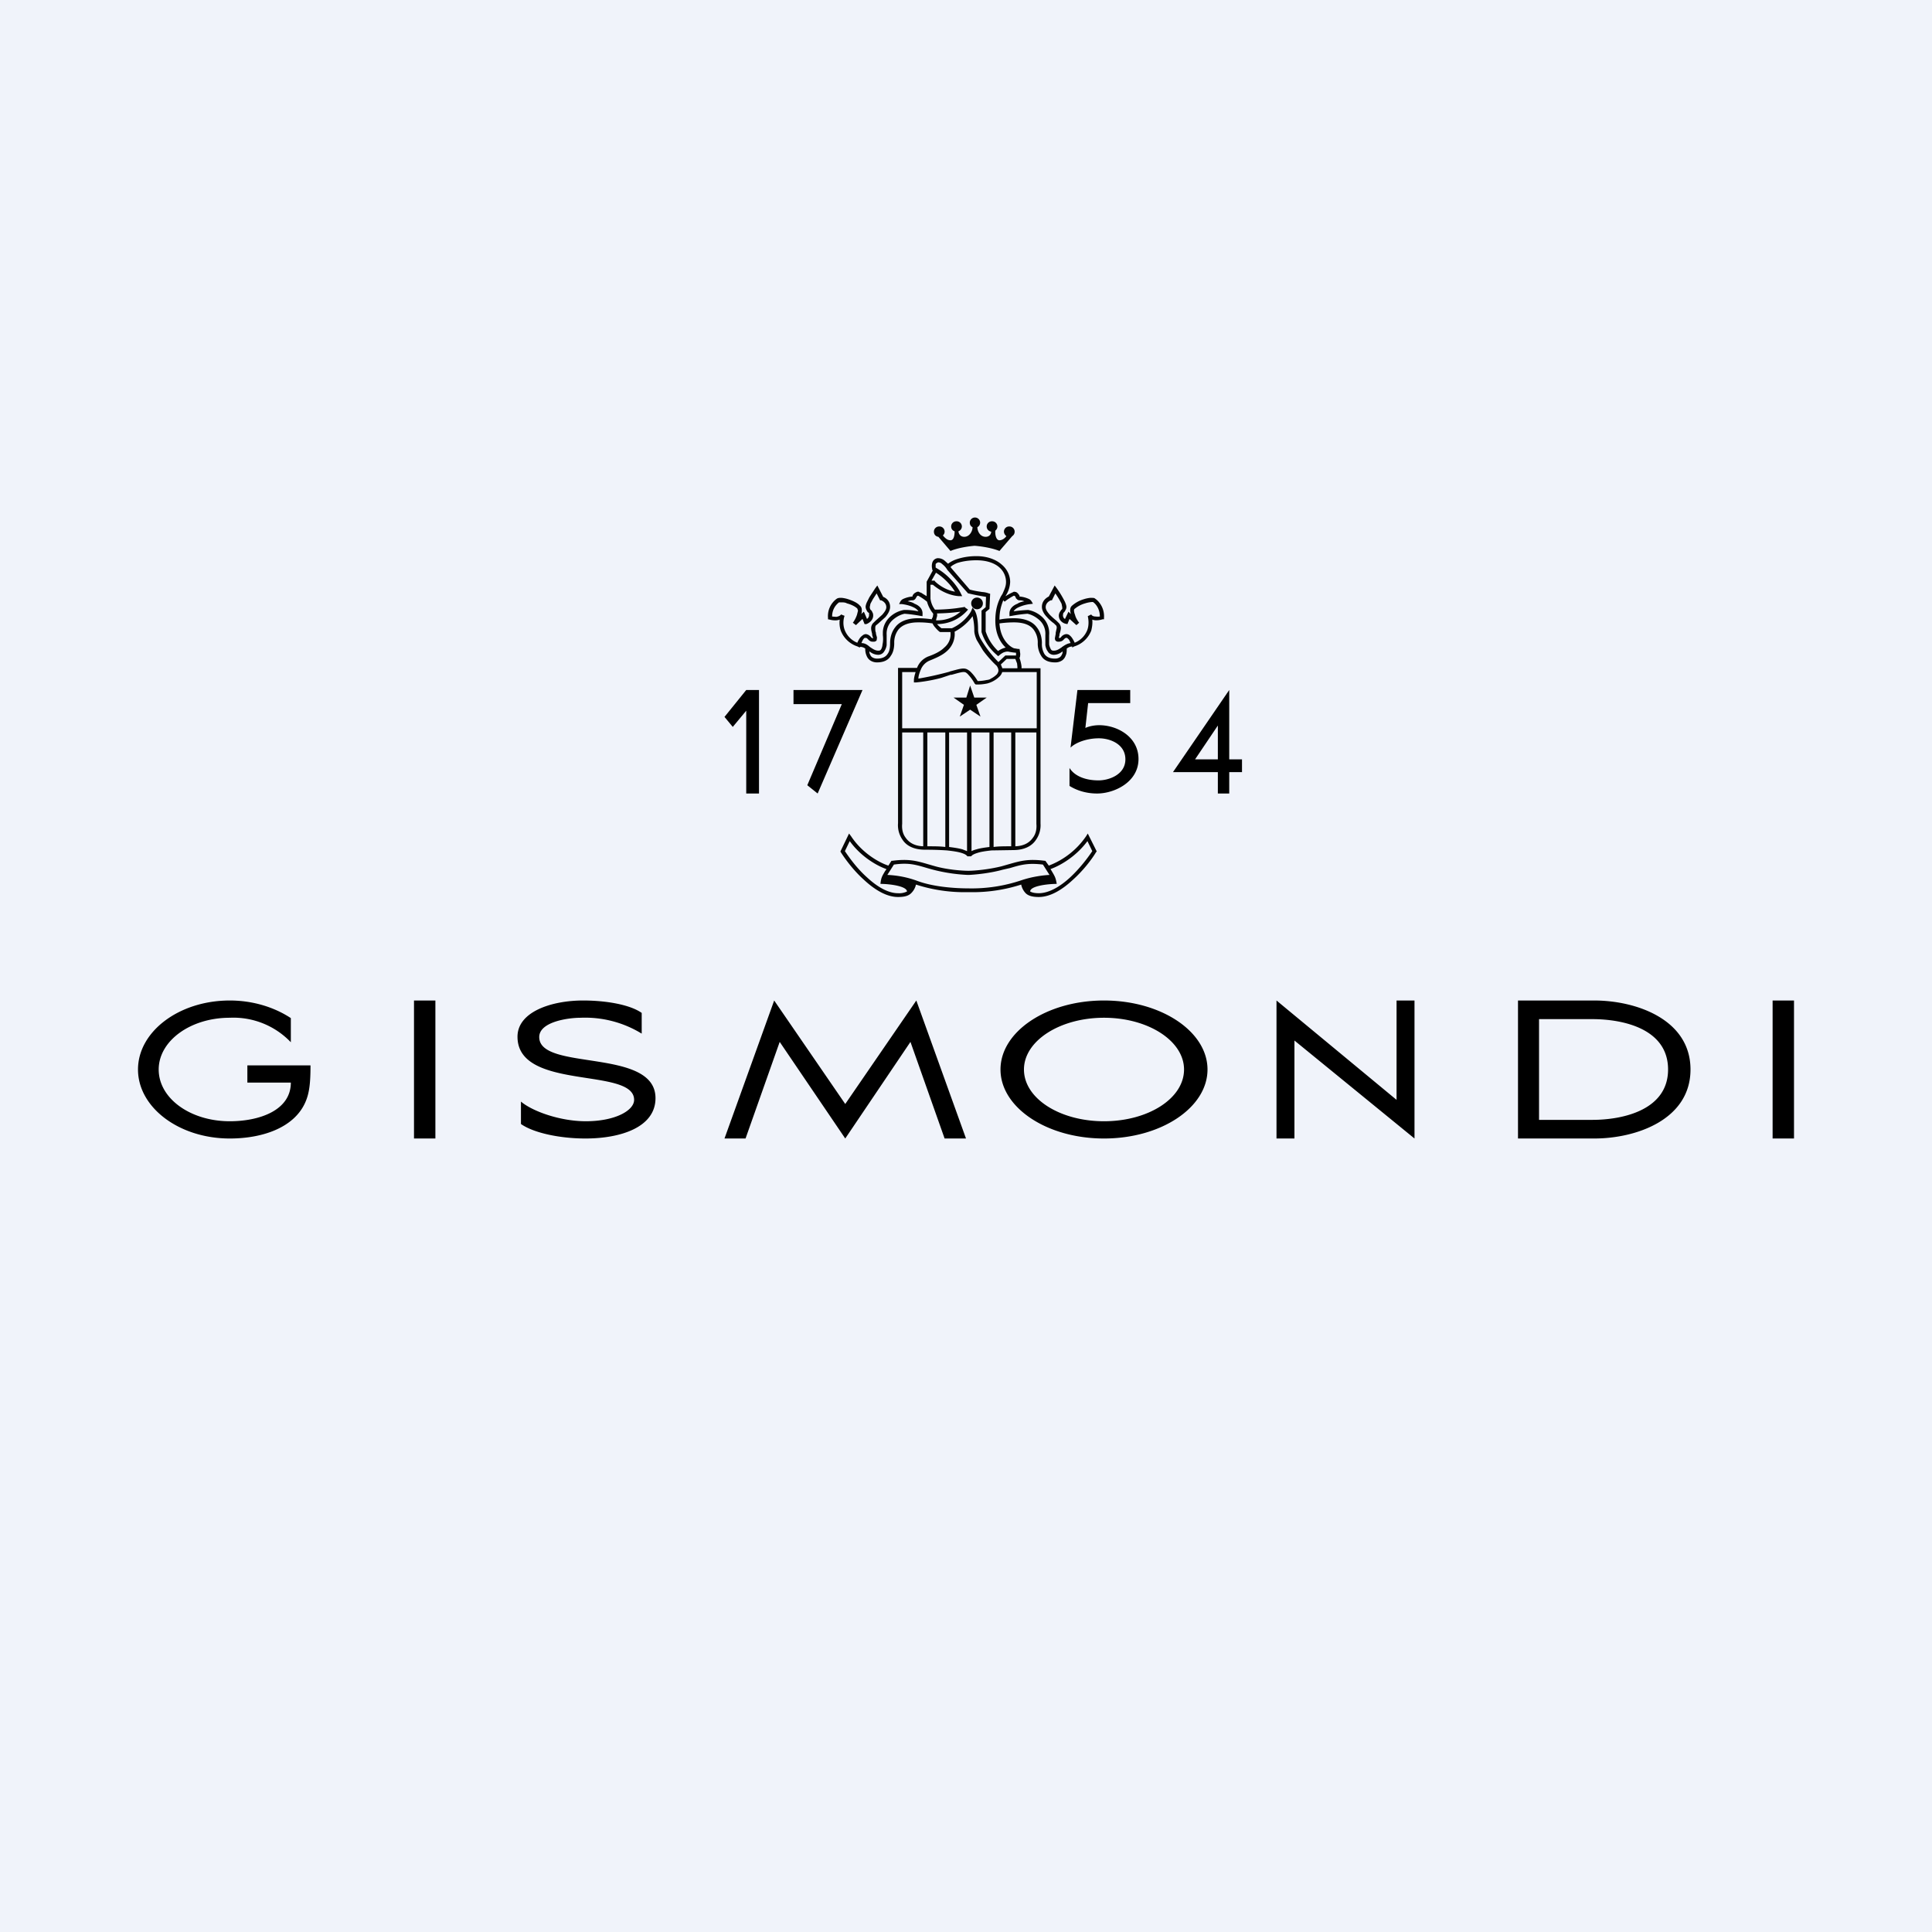
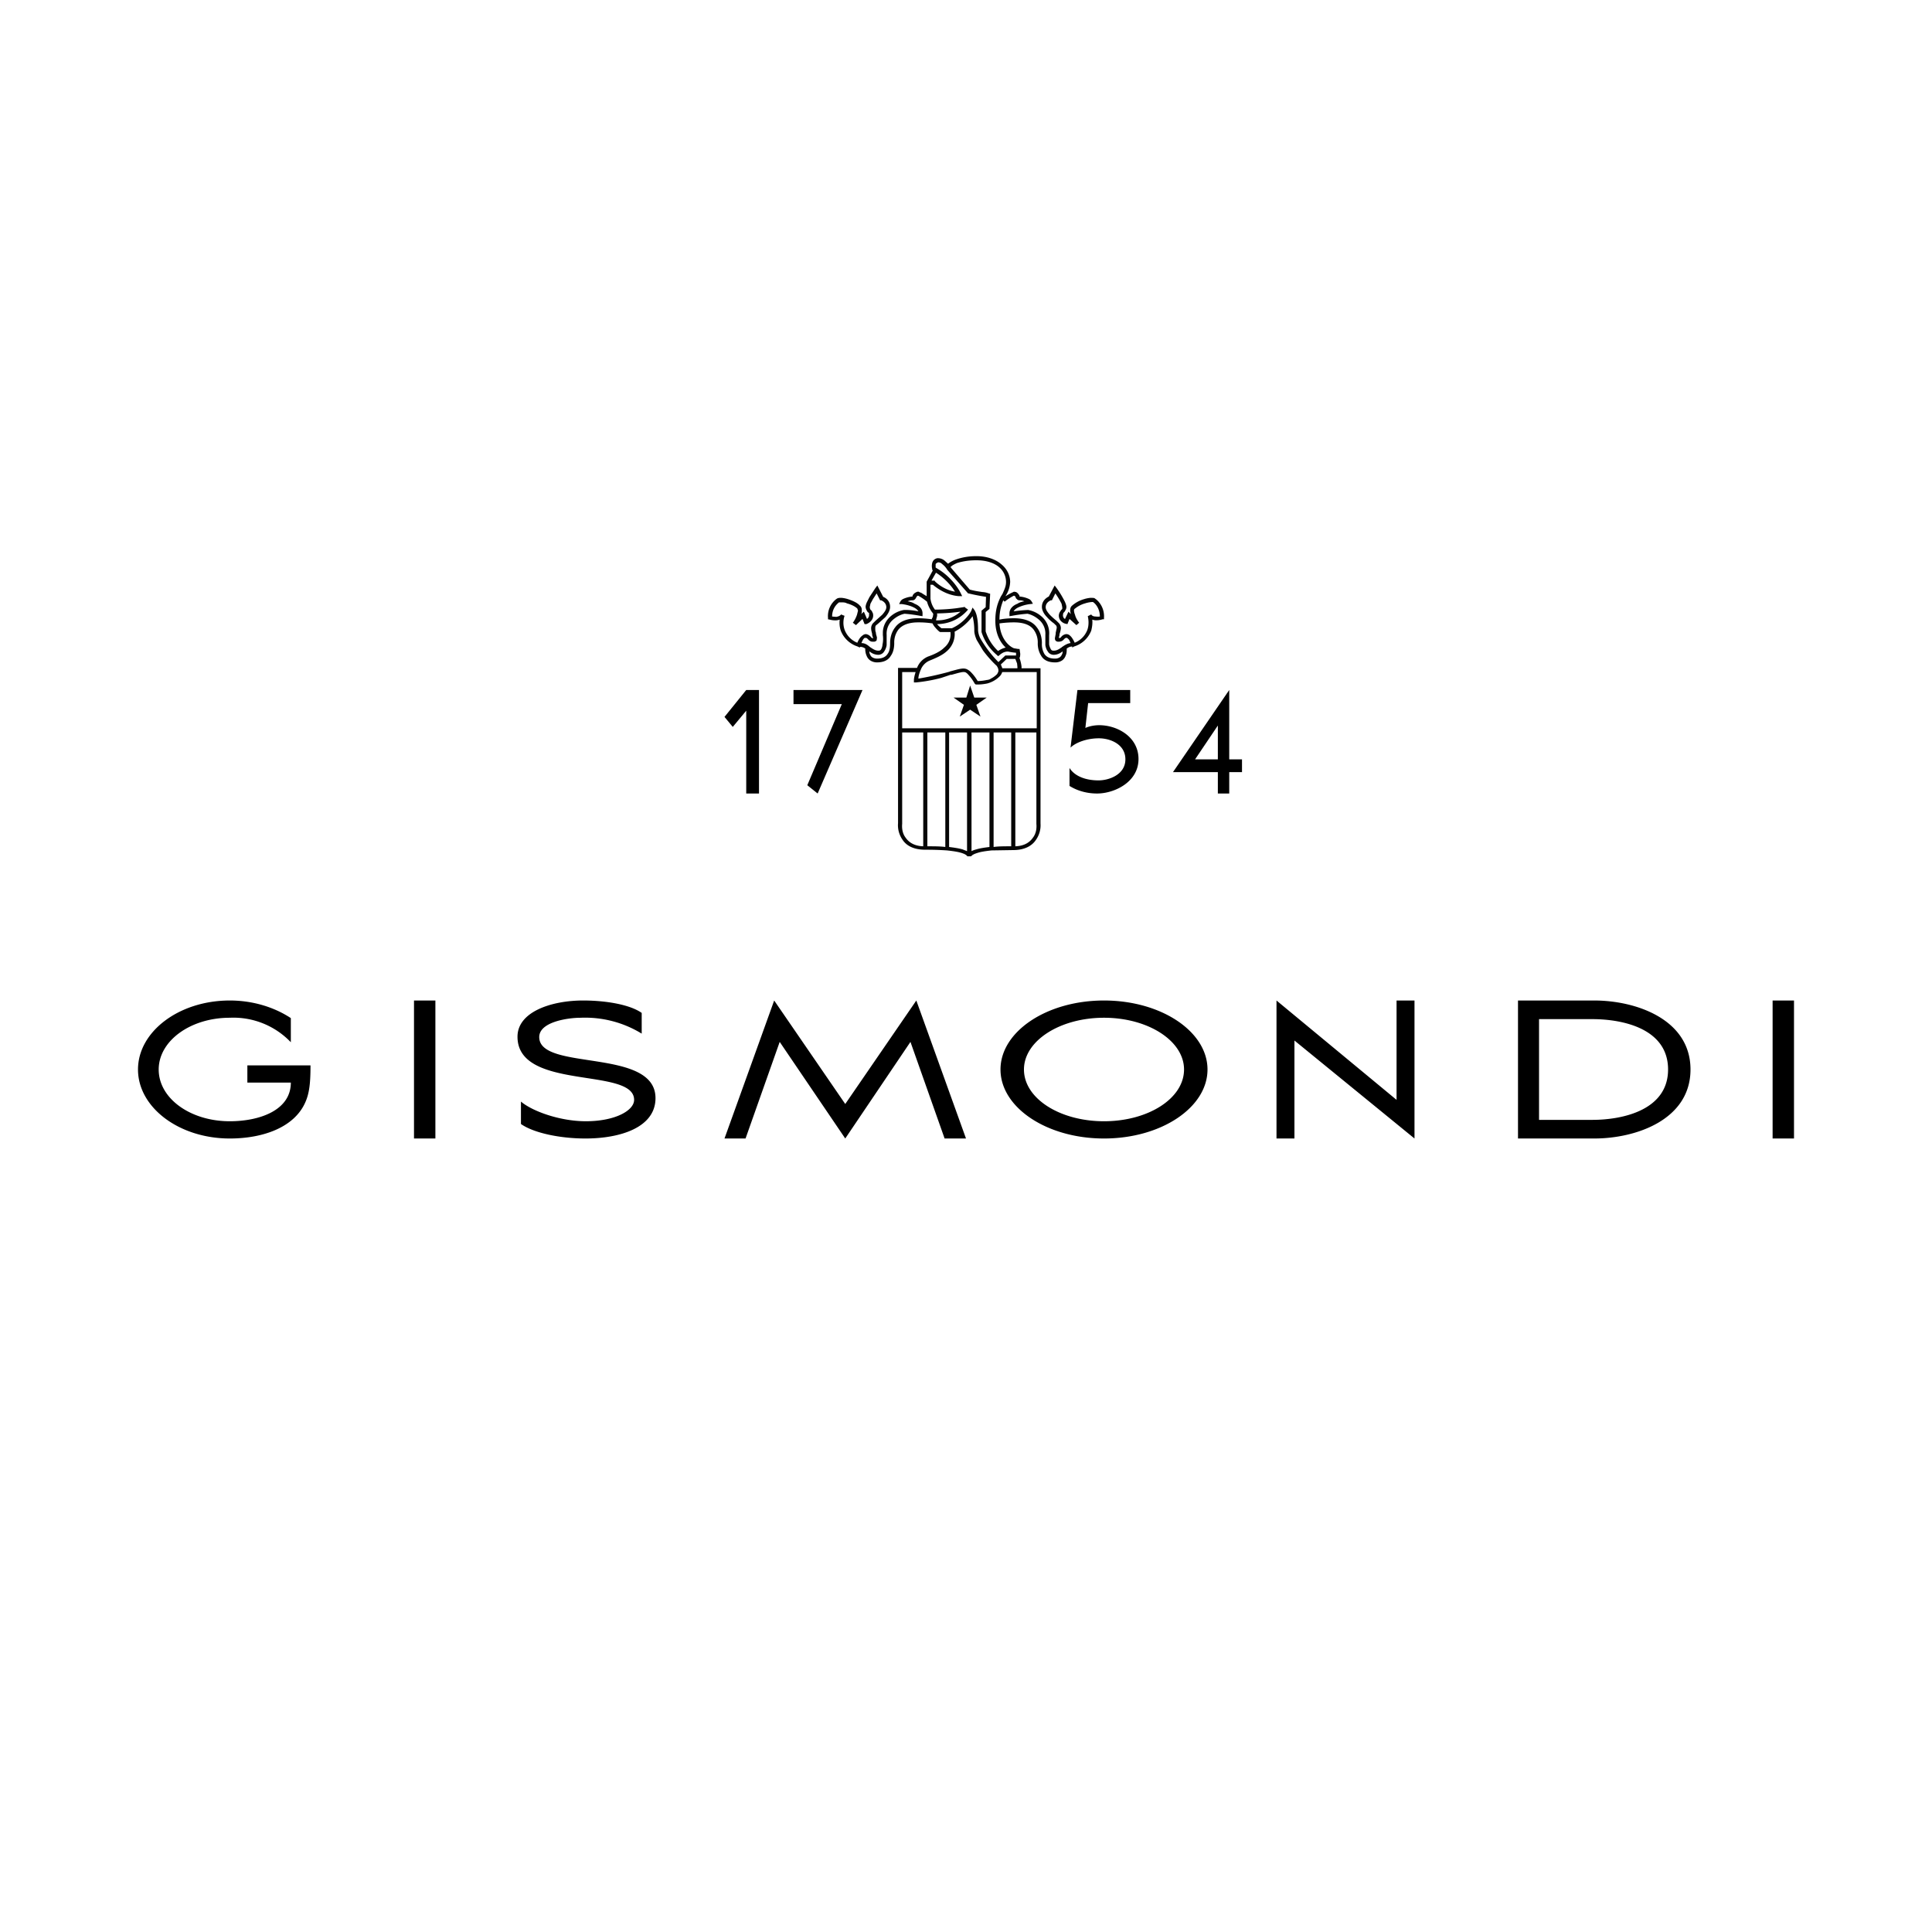
<svg xmlns="http://www.w3.org/2000/svg" width="56" height="56" viewBox="0 0 56 56">
-   <path fill="#F0F3FA" d="M0 0h56v56H0z" />
  <path d="M52 33h-.62v-4H52v4ZM46.21 33H44v-4h2.21c1.22 0 2.79.55 2.79 2s-1.57 2-2.79 2Zm-1.6-3.46v2.92h1.54c.92 0 2.2-.3 2.2-1.46 0-1.17-1.28-1.46-2.2-1.46H44.6ZM37.52 33H37v-4l3.48 2.88V29H41v4l-3.48-2.84V33ZM29 31c0-1.1 1.34-2 3-2s3 .9 3 2-1.34 2-3 2-3-.9-3-2Zm.68 0c0 .84 1.04 1.5 2.32 1.5 1.28 0 2.32-.66 2.32-1.5 0-.83-1.04-1.5-2.32-1.5-1.28 0-2.32.67-2.32 1.5ZM22.6 30.2l-.99 2.8H21l1.44-4 2.06 3 2.06-3L28 33h-.62l-.99-2.8L24.5 33l-1.9-2.8ZM19 31.83c0 .85-1.02 1.17-2.03 1.17-.74 0-1.5-.16-1.87-.42v-.65c.33.28 1.13.57 1.88.57.85 0 1.4-.31 1.4-.62 0-.96-3.38-.25-3.38-1.83 0-.73 1-1.05 1.9-1.05.67 0 1.36.12 1.7.36v.6a3.14 3.14 0 0 0-1.77-.46c-.37 0-1.2.12-1.2.56 0 1 3.37.3 3.37 1.77ZM12.62 33H12v-4h.62v4ZM4.6 31c0 .84.92 1.5 2.06 1.5.85 0 1.77-.31 1.77-1.12H7.17v-.5H9c0 .5-.03.8-.15 1.07-.32.73-1.23 1.05-2.19 1.05C5.19 33 4 32.1 4 31s1.19-2 2.66-2c.68 0 1.3.2 1.77.51v.7a2.3 2.3 0 0 0-1.77-.71c-1.14 0-2.06.67-2.06 1.5ZM35.63 22.38V23h-.33v-.62H34L35.63 20v2.01H36v.37h-.37Zm-.33-.37v-.98l-.66.98h.66ZM31 22.26c.15.24.47.36.84.36.31 0 .78-.17.78-.61 0-.44-.44-.61-.77-.61-.34 0-.67.12-.82.27l.2-1.67h1.53v.38h-1.22l-.08.72c.11-.05.26-.08.4-.08.53 0 1.14.34 1.14.98 0 .67-.7 1-1.2 1-.28 0-.56-.07-.8-.22v-.52ZM23.7 23l-.3-.24 1-2.35H23V20h2l-1.3 3ZM22 23h-.37v-2.4l-.39.47-.24-.29.63-.78H22v3Z" />
  <path fill-rule="evenodd" d="m27.38 16.25.1.09a.79.79 0 0 1 .22-.12c.14-.05.34-.1.6-.1.32 0 .57.1.73.24.17.14.25.33.25.51a.8.8 0 0 1-.13.4v.01a1.42 1.42 0 0 1 .2-.11l.04-.02.06.01c.06.03.08.08.1.1v.03a.8.8 0 0 1 .27.07c.03.01.06.04.08.07l.04.07-.08.01c-.1.01-.22.04-.33.09-.07.03-.12.07-.15.12a4.04 4.04 0 0 1 .42-.04.8.8 0 0 1 .38.18.64.64 0 0 1 .23.55v.27c.01.06.03.1.05.14.02.03.04.04.08.04.1 0 .16-.05.24-.1v-.01h.01c.07-.05.15-.1.24-.11a.64.64 0 0 0-.04-.09.23.23 0 0 0-.05-.05c-.02-.02-.02-.01-.03-.01-.03 0-.04.01-.07.04a.23.23 0 0 1-.06.05.23.23 0 0 1-.1.02.1.1 0 0 1-.09-.04.12.12 0 0 1-.01-.08l.02-.11v-.03l.03-.14c0-.04-.01-.07-.03-.08l-.05-.05c-.07-.05-.14-.11-.2-.18-.08-.08-.15-.19-.15-.3 0-.17.12-.26.2-.3l.17-.32.06.08a2.74 2.74 0 0 1 .24.4c.02.05.04.1.04.14 0 .04-.01.07-.03.1a.2.2 0 0 1-.04.06.1.1 0 0 0-.02.02l-.01.06c0 .06.03.1.06.11l.1-.21.07.07a.42.42 0 0 1-.02-.11c0-.05.01-.1.06-.14a.9.9 0 0 1 .33-.18.9.9 0 0 1 .18-.04.4.4 0 0 1 .08 0c.02 0 .05 0 .07.02.11.07.28.27.26.56v.04h-.04a.6.6 0 0 1-.21.03.4.4 0 0 1-.09-.02c.01.1 0 .2-.03.32a.78.78 0 0 1-.5.46l-.05.03v-.03c-.06 0-.11.02-.16.06 0 .06 0 .14-.03.2a.29.29 0 0 1-.1.14.35.35 0 0 1-.21.06c-.2 0-.33-.07-.4-.19a.67.67 0 0 1-.1-.37.62.62 0 0 0-.12-.39c-.09-.12-.26-.21-.57-.21-.19 0-.35.02-.42.03.03.46.29.67.42.72l.12.02h.04l.01.04c0 .04.02.1.01.14 0 .02 0 .05-.02.08a1.16 1.16 0 0 1 .06.25v.05h.55v4.5a.73.73 0 0 1-.13.47c-.11.17-.32.3-.66.3l-.63.01c-.18.02-.31.04-.4.07-.1.03-.16.06-.19.1h-.11c-.03-.04-.08-.07-.18-.1-.1-.03-.23-.05-.41-.07a8.85 8.85 0 0 0-.63-.02c-.34 0-.55-.12-.66-.29a.73.73 0 0 1-.13-.48v-4.5h.55a.58.58 0 0 1 .32-.33c.17-.06.35-.14.47-.26.12-.1.2-.25.18-.45h-.3l-.02-.01a.88.88 0 0 1-.12-.12.45.45 0 0 1-.08-.12 2.6 2.6 0 0 0-.42-.03c-.31 0-.48.1-.57.21a.62.62 0 0 0-.12.39c0 .12-.02.26-.1.37-.07.12-.2.19-.4.19a.35.35 0 0 1-.2-.06.29.29 0 0 1-.1-.13.47.47 0 0 1-.04-.21.24.24 0 0 0-.15-.05l-.01.02-.06-.03a.78.78 0 0 1-.49-.46.73.73 0 0 1-.03-.32.4.4 0 0 1-.09.02.6.6 0 0 1-.2-.02l-.05-.01v-.04a.62.62 0 0 1 .26-.56.18.18 0 0 1 .07-.02.4.4 0 0 1 .08 0 .9.9 0 0 1 .18.04c.12.04.26.1.33.18.05.04.06.09.06.14 0 .04 0 .08-.02.11l.08-.07.09.21a.13.13 0 0 0 .06-.11v-.06a.1.1 0 0 0-.03-.02.2.2 0 0 1-.04-.06.23.23 0 0 1-.03-.1c0-.04.02-.1.04-.14l.07-.14.17-.26.06-.08.17.33c.08.03.2.12.2.29 0 .11-.07.22-.14.3l-.2.18-.06.05c-.02.01-.03.04-.03.08 0 .05 0 .1.02.14v.03l.03.11-.01.08a.1.1 0 0 1-.09.04c-.04 0-.07 0-.1-.02a.23.23 0 0 1-.06-.05c-.03-.03-.04-.04-.07-.04h-.03a.23.23 0 0 0-.05.06.64.64 0 0 0-.04.09c.1 0 .17.05.23.1l.01.01c.09.06.16.11.25.11.04 0 .06-.01.08-.04a.33.33 0 0 0 .04-.14c.02-.09.02-.19.01-.27v-.07c0-.2.1-.37.23-.48a.8.8 0 0 1 .38-.18h.1a1.97 1.97 0 0 1 .32.04c-.03-.05-.08-.09-.15-.12-.1-.05-.24-.08-.33-.09h-.08l.04-.08a.19.19 0 0 1 .08-.07.8.8 0 0 1 .27-.07v-.02a.19.19 0 0 1 .1-.1.11.11 0 0 1 .06-.02c.01 0 .03 0 .05.02.03 0 .07.03.1.05l.1.06v-.42l.18-.33-.02-.01v-.03a.35.35 0 0 1 0-.17.2.2 0 0 1 .05-.09.19.19 0 0 1 .1-.05.3.3 0 0 1 .21.07Zm-.84 3.23h-.39v1.63h3.9v-1.63h-1a.3.3 0 0 1-.07.12.79.79 0 0 1-.36.21 1.37 1.37 0 0 1-.34.03l-.02-.02s-.02-.01-.02-.03l-.02-.03a1.18 1.18 0 0 0-.15-.2.29.29 0 0 0-.08-.07c-.05-.02-.11-.01-.23.02l-.18.05h-.03l-.27.09c-.34.09-.62.12-.72.13h-.07v-.06c0-.06.02-.15.05-.24Zm2.51-.11h.44v-.04l-.01-.1-.05-.13h-.25l-.17.16.04.1Zm-.08-1.41c0-.26.06-.43.11-.56l.04.04a1.6 1.6 0 0 1 .26-.17.1.1 0 0 1 .03 0l.03.04c0 .02.01.04.03.05a.1.1 0 0 0 .07.04c.03 0 .09 0 .15.03-.07.01-.14.03-.2.07-.13.05-.24.15-.23.3v.06l.07-.01a4.05 4.05 0 0 1 .45-.06c.1.02.21.07.32.16a.53.53 0 0 1 .2.45v.3c.01.06.03.13.07.18.03.06.1.1.17.1.11 0 .2-.05.26-.1 0 .03 0 .06-.02.09a.18.18 0 0 1-.06.08.24.24 0 0 1-.14.04c-.17 0-.26-.06-.31-.14a.57.57 0 0 1-.07-.31c0-.13-.03-.31-.15-.46-.11-.15-.32-.26-.66-.26-.18 0-.34.02-.42.04Zm-2.1-.52a1.58 1.58 0 0 0-.25-.17.1.1 0 0 0-.03 0l-.03.04a.2.2 0 0 1-.03.05.1.1 0 0 1-.07.04c-.03 0-.09 0-.15.03.07.01.14.03.2.07.13.05.24.15.23.3v.06l-.07-.01a4.05 4.05 0 0 0-.45-.06c-.1.02-.21.07-.32.16a.53.53 0 0 0-.2.45v.3a.44.44 0 0 1-.07.18.2.2 0 0 1-.17.1c-.11 0-.2-.05-.26-.1 0 .03 0 .06.02.09.01.03.03.06.06.08.03.02.08.04.14.04.17 0 .26-.06.31-.14.06-.08.07-.2.07-.31 0-.13.03-.31.15-.46.11-.15.32-.26.66-.26.17 0 .32.02.4.03 0-.03.02-.05.03-.07v-.02l.01-.05c0-.01 0-.03-.03-.06a.93.93 0 0 1-.15-.31Zm.69-1h-.01c.03-.04.1-.08.19-.12.13-.04.31-.08.56-.08.3 0 .52.08.66.2.14.12.2.28.2.43 0 .13-.05.22-.1.34l-.05.08c-.08.16-.16.36-.16.7 0 .39.15.64.3.78a.64.64 0 0 0-.22.1 1.34 1.34 0 0 1-.36-.57v-.56l.11-.09.02-.44-.04-.01a.61.61 0 0 0-.19-.04l-.06-.01a2.5 2.5 0 0 1-.3-.06l-.55-.64ZM29.14 19l-.2.19a3.35 3.35 0 0 1-.52-.68.59.59 0 0 1-.07-.24c0-.16-.01-.29-.03-.38a.64.64 0 0 0-.07-.2l-.06-.08-.04.1c-.05.1-.24.36-.56.5h-.3a.76.76 0 0 1-.13-.12c.23 0 .6-.07.9-.42l-.1-.07.02-.01h-.01l-.05.01-.2.03c-.16.02-.38.04-.62.04a.66.66 0 0 1-.13-.32v-.4h.07c.12.1.39.3.75.33h.1l-.04-.08c-.07-.15-.3-.5-.7-.73l-.03-.02v-.09c0-.02.02-.03.03-.04l.04-.02c.04 0 .08.01.12.05a.58.58 0 0 1 .15.17l.6.68h.01a6.53 6.53 0 0 0 .51.1l-.01.3-.12.1v.62a1.43 1.43 0 0 0 .45.67l.03.03.04-.03a.51.51 0 0 1 .12-.08c.06-.02.1-.03.15-.02a1.6 1.6 0 0 0 .21.03V19H29.15Zm-1.69-.13a.66.66 0 0 0 .22-.56c.25-.13.43-.32.52-.45a1.68 1.68 0 0 1 .05.42c0 .08.03.18.07.27l.18.3c.13.18.29.35.4.45.04.06.05.1.05.14 0 .03-.02.07-.04.1a.66.66 0 0 1-.18.13l-.03.02a.33.33 0 0 1-.09.02 1.27 1.27 0 0 1-.25.03h-.01l-.02-.03a1.26 1.26 0 0 0-.17-.22.4.4 0 0 0-.12-.09c-.08-.04-.18-.02-.3.01l-.19.05-.02.01a9.3 9.3 0 0 1-.9.2c0-.07.03-.17.07-.26a.47.47 0 0 1 .25-.26c.17-.07.37-.15.51-.28Zm.87.87Zm-.48-2.01a1 1 0 0 1-.71.25l.01-.04.01-.04a.22.22 0 0 0 .01-.12 5.44 5.44 0 0 0 .68-.05Zm-.74-.9H27l.13-.23c.27.17.46.4.55.55-.29-.05-.5-.22-.58-.3l-.01-.02Zm-1.89.77.02-.1.07-.13.11-.17.1.2h.03c.05.02.15.08.15.2 0 .07-.05.14-.12.22l-.19.17-.05.05a.22.22 0 0 0-.08.17c0 .06.02.12.03.17v.03l.03.09a.1.1 0 0 1-.04-.01.12.12 0 0 1-.03-.03.22.22 0 0 0-.14-.08.15.15 0 0 0-.1.04.34.34 0 0 0-.08.08.78.78 0 0 0-.07.13.65.65 0 0 1-.37-.38.62.62 0 0 1 0-.4l-.1-.04c-.03.04-.08.06-.14.07l-.12-.01a.5.5 0 0 1 .2-.41h.08c.04 0 .1 0 .15.03.12.03.24.09.3.15l.02.06-.03.12c-.03.09-.08.18-.12.23l.09.07.19-.18.06.15h.05c.06-.02.2-.1.2-.25 0-.04-.01-.08-.03-.1 0-.03-.03-.05-.04-.06a.1.1 0 0 1-.02-.03l-.01-.05Zm5.56-.1.02.1v.05l-.03.03-.04.06a.23.23 0 0 0-.03.1c0 .16.14.23.2.24l.05.01.06-.15.2.18.08-.07c-.04-.05-.1-.14-.12-.23a.36.36 0 0 1-.03-.12c0-.03.01-.05.03-.06a.79.79 0 0 1 .29-.15.8.8 0 0 1 .2-.04h.03c.08.05.2.2.2.42a.48.48 0 0 1-.12 0c-.06 0-.11-.02-.13-.06l-.1.05c.02.09.04.24-.01.39a.65.65 0 0 1-.37.38.78.78 0 0 0-.07-.13.34.34 0 0 0-.07-.08.15.15 0 0 0-.11-.04.22.22 0 0 0-.14.08.12.12 0 0 1-.03.03h-.04l.02-.08v-.03a.67.67 0 0 0 .04-.17.22.22 0 0 0-.08-.17l-.05-.05a2.11 2.11 0 0 1-.19-.17c-.07-.08-.12-.15-.12-.22 0-.12.1-.18.15-.2h.03l.1-.2a2.51 2.51 0 0 1 .18.3Zm-4.62 3.73v2.65c-.01.11 0 .27.1.4.09.13.24.24.51.25v-3.3h-.61Zm.73 0v3.3c.2 0 .37 0 .52.02v-3.32h-.52Zm.63 0v3.32c.16.02.29.04.39.07l.13.05v-3.44h-.52Zm2.53 0v2.65c.01.11 0 .27-.1.4-.09.13-.24.24-.51.25v-3.3h.61Zm-.73 0v3.3c-.2 0-.37 0-.51.02v-3.32h.51Zm-.63 0v3.32c-.16.02-.29.04-.38.07a.65.65 0 0 0-.14.05v-3.44h.52Z" fill="#060606" />
  <path d="m28.12 19.87.12.35h.36l-.3.21.12.34-.3-.2-.3.2.12-.34-.3-.21h.37l.11-.35Z" fill="#060606" />
-   <circle cx="28.32" cy="17.49" fill="#060606" r=".17" />
-   <path d="M28.33 15.28a.15.15 0 0 0 .08-.13.15.15 0 0 0-.15-.15.15.15 0 0 0-.15.15c0 .06.03.11.08.13 0 .12-.09.28-.24.28-.11 0-.16-.08-.17-.16.06-.02.1-.08.1-.14a.15.15 0 0 0-.16-.15.15.15 0 0 0-.15.15c0 .07.04.12.1.14 0 .11-.02.26-.12.26-.1 0-.17-.08-.22-.14a.15.15 0 0 0 .05-.1.15.15 0 0 0-.16-.16.15.15 0 0 0-.15.15c0 .08.05.14.13.15l.35.41c.24-.1.57-.14.7-.15.14.01.47.05.72.15l.37-.43a.15.15 0 0 0 .07-.13.15.15 0 0 0-.15-.15.15.15 0 0 0-.16.15c0 .05.03.1.07.13-.04.06-.12.12-.2.12-.1 0-.13-.17-.12-.28a.15.15 0 0 0 .06-.12.15.15 0 0 0-.15-.15.15.15 0 0 0-.16.15c0 .08.06.14.13.15 0 .07-.05.15-.16.15-.16 0-.24-.16-.24-.28Z" fill="#060606" />
-   <path fill-rule="evenodd" d="m24.61 24.16.06.08c.33.5.83.77 1.08.85l.09-.14h.03c.46-.06.69 0 1.03.1l.21.06c.36.1.78.13.96.13.19 0 .6-.04.96-.13l.21-.06c.35-.1.57-.16 1.04-.1h.02l.1.14a2.3 2.3 0 0 0 1.08-.85l.05-.08.26.52-.02.02c-.13.22-.38.54-.67.8-.29.27-.64.5-.99.5-.17 0-.3-.03-.38-.11a.5.5 0 0 1-.13-.25 4.6 4.6 0 0 1-1.5.22h-.05a4.6 4.6 0 0 1-1.5-.22.5.5 0 0 1-.14.25c-.08.08-.2.11-.38.11-.35 0-.7-.23-.99-.5-.29-.26-.53-.58-.67-.8l-.01-.02.25-.52Zm3.46 1.59a4.51 4.51 0 0 0 1.55-.24c.3-.1.61-.14.8-.15l-.19-.3c-.42-.05-.62 0-.95.1l-.22.05c-.36.1-.77.14-.97.15a.92.92 0 0 1-.04 0 4.9 4.9 0 0 1-1.18-.2c-.34-.1-.54-.16-.96-.1l-.19.3a2.85 2.85 0 0 1 .86.17c.42.16 1.01.22 1.5.22Zm-3.44-1.37c.33.46.8.72 1.06.81 0 .02-.02.04-.03.05-.1.17-.12.2-.14.38.25 0 .76.06.77.22a.51.51 0 0 1-.26.05c-.3 0-.62-.2-.9-.46-.28-.25-.5-.55-.64-.76l.14-.29Zm6.89 0c-.34.46-.81.72-1.07.81l.03.05c.1.17.12.2.15.38-.26 0-.77.06-.77.22.05.03.13.05.25.05.3 0 .63-.2.91-.46.27-.25.5-.55.64-.76l-.14-.29Z" fill="#060606" />
</svg>